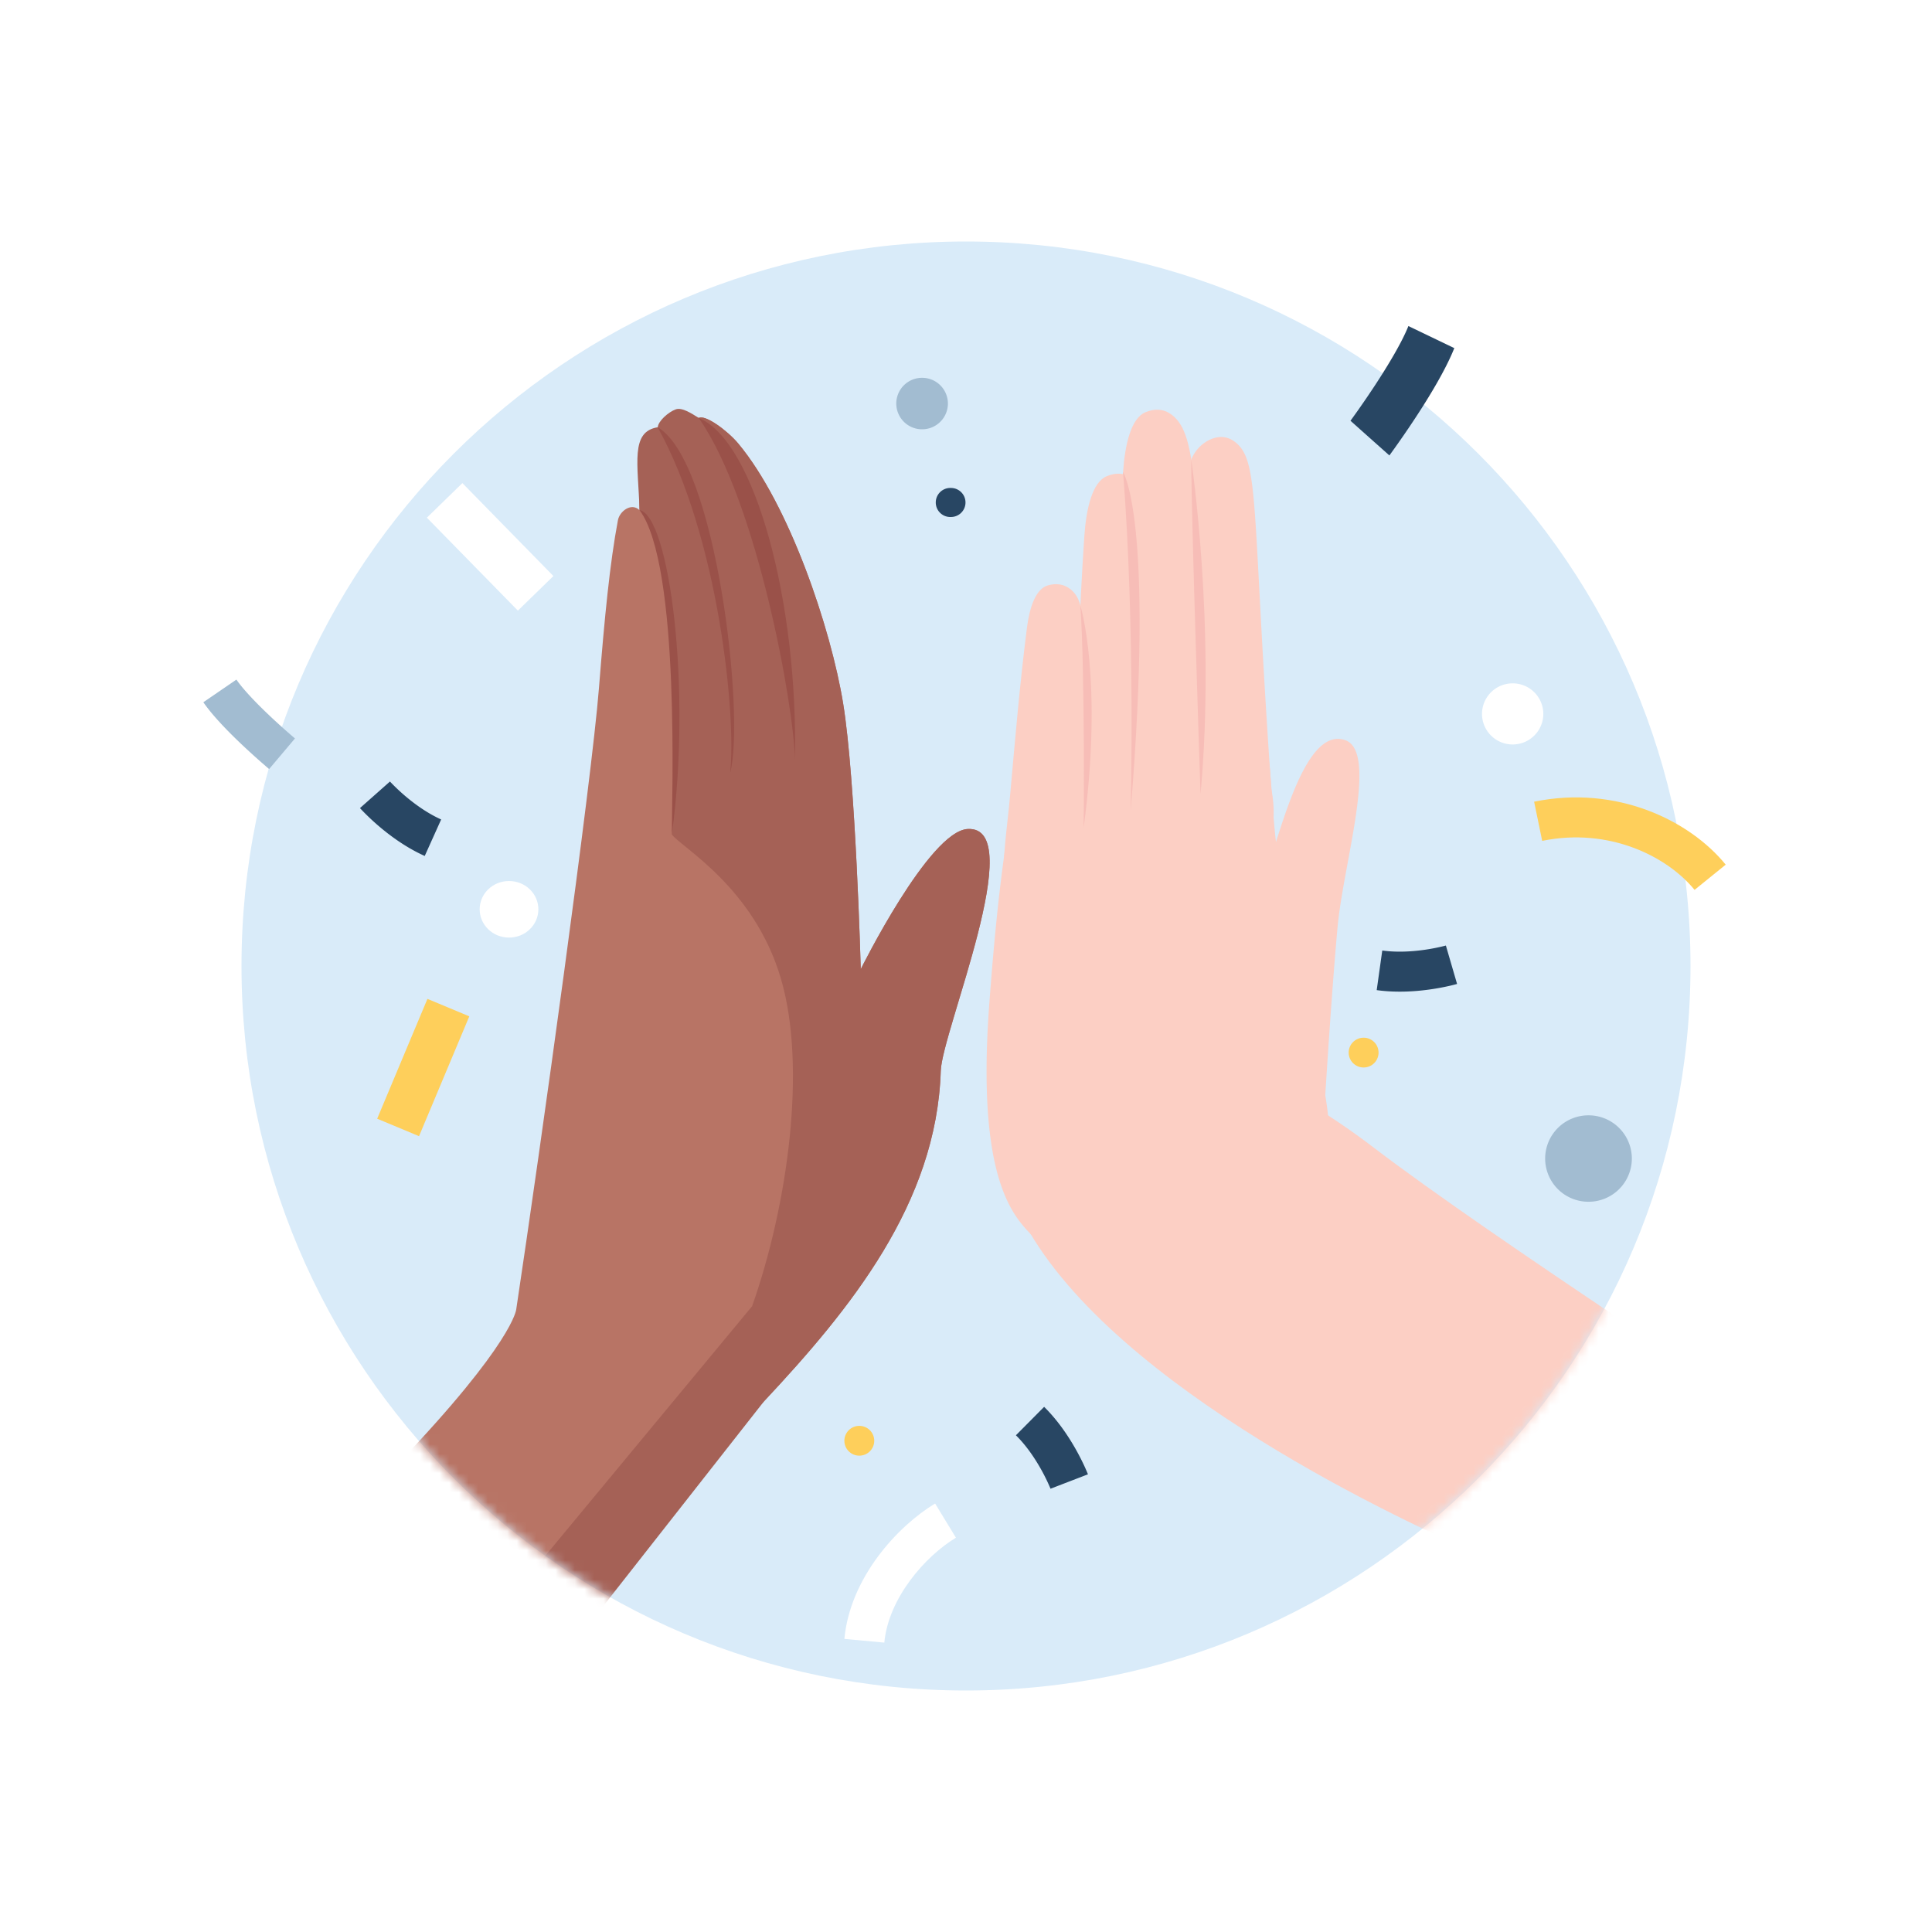
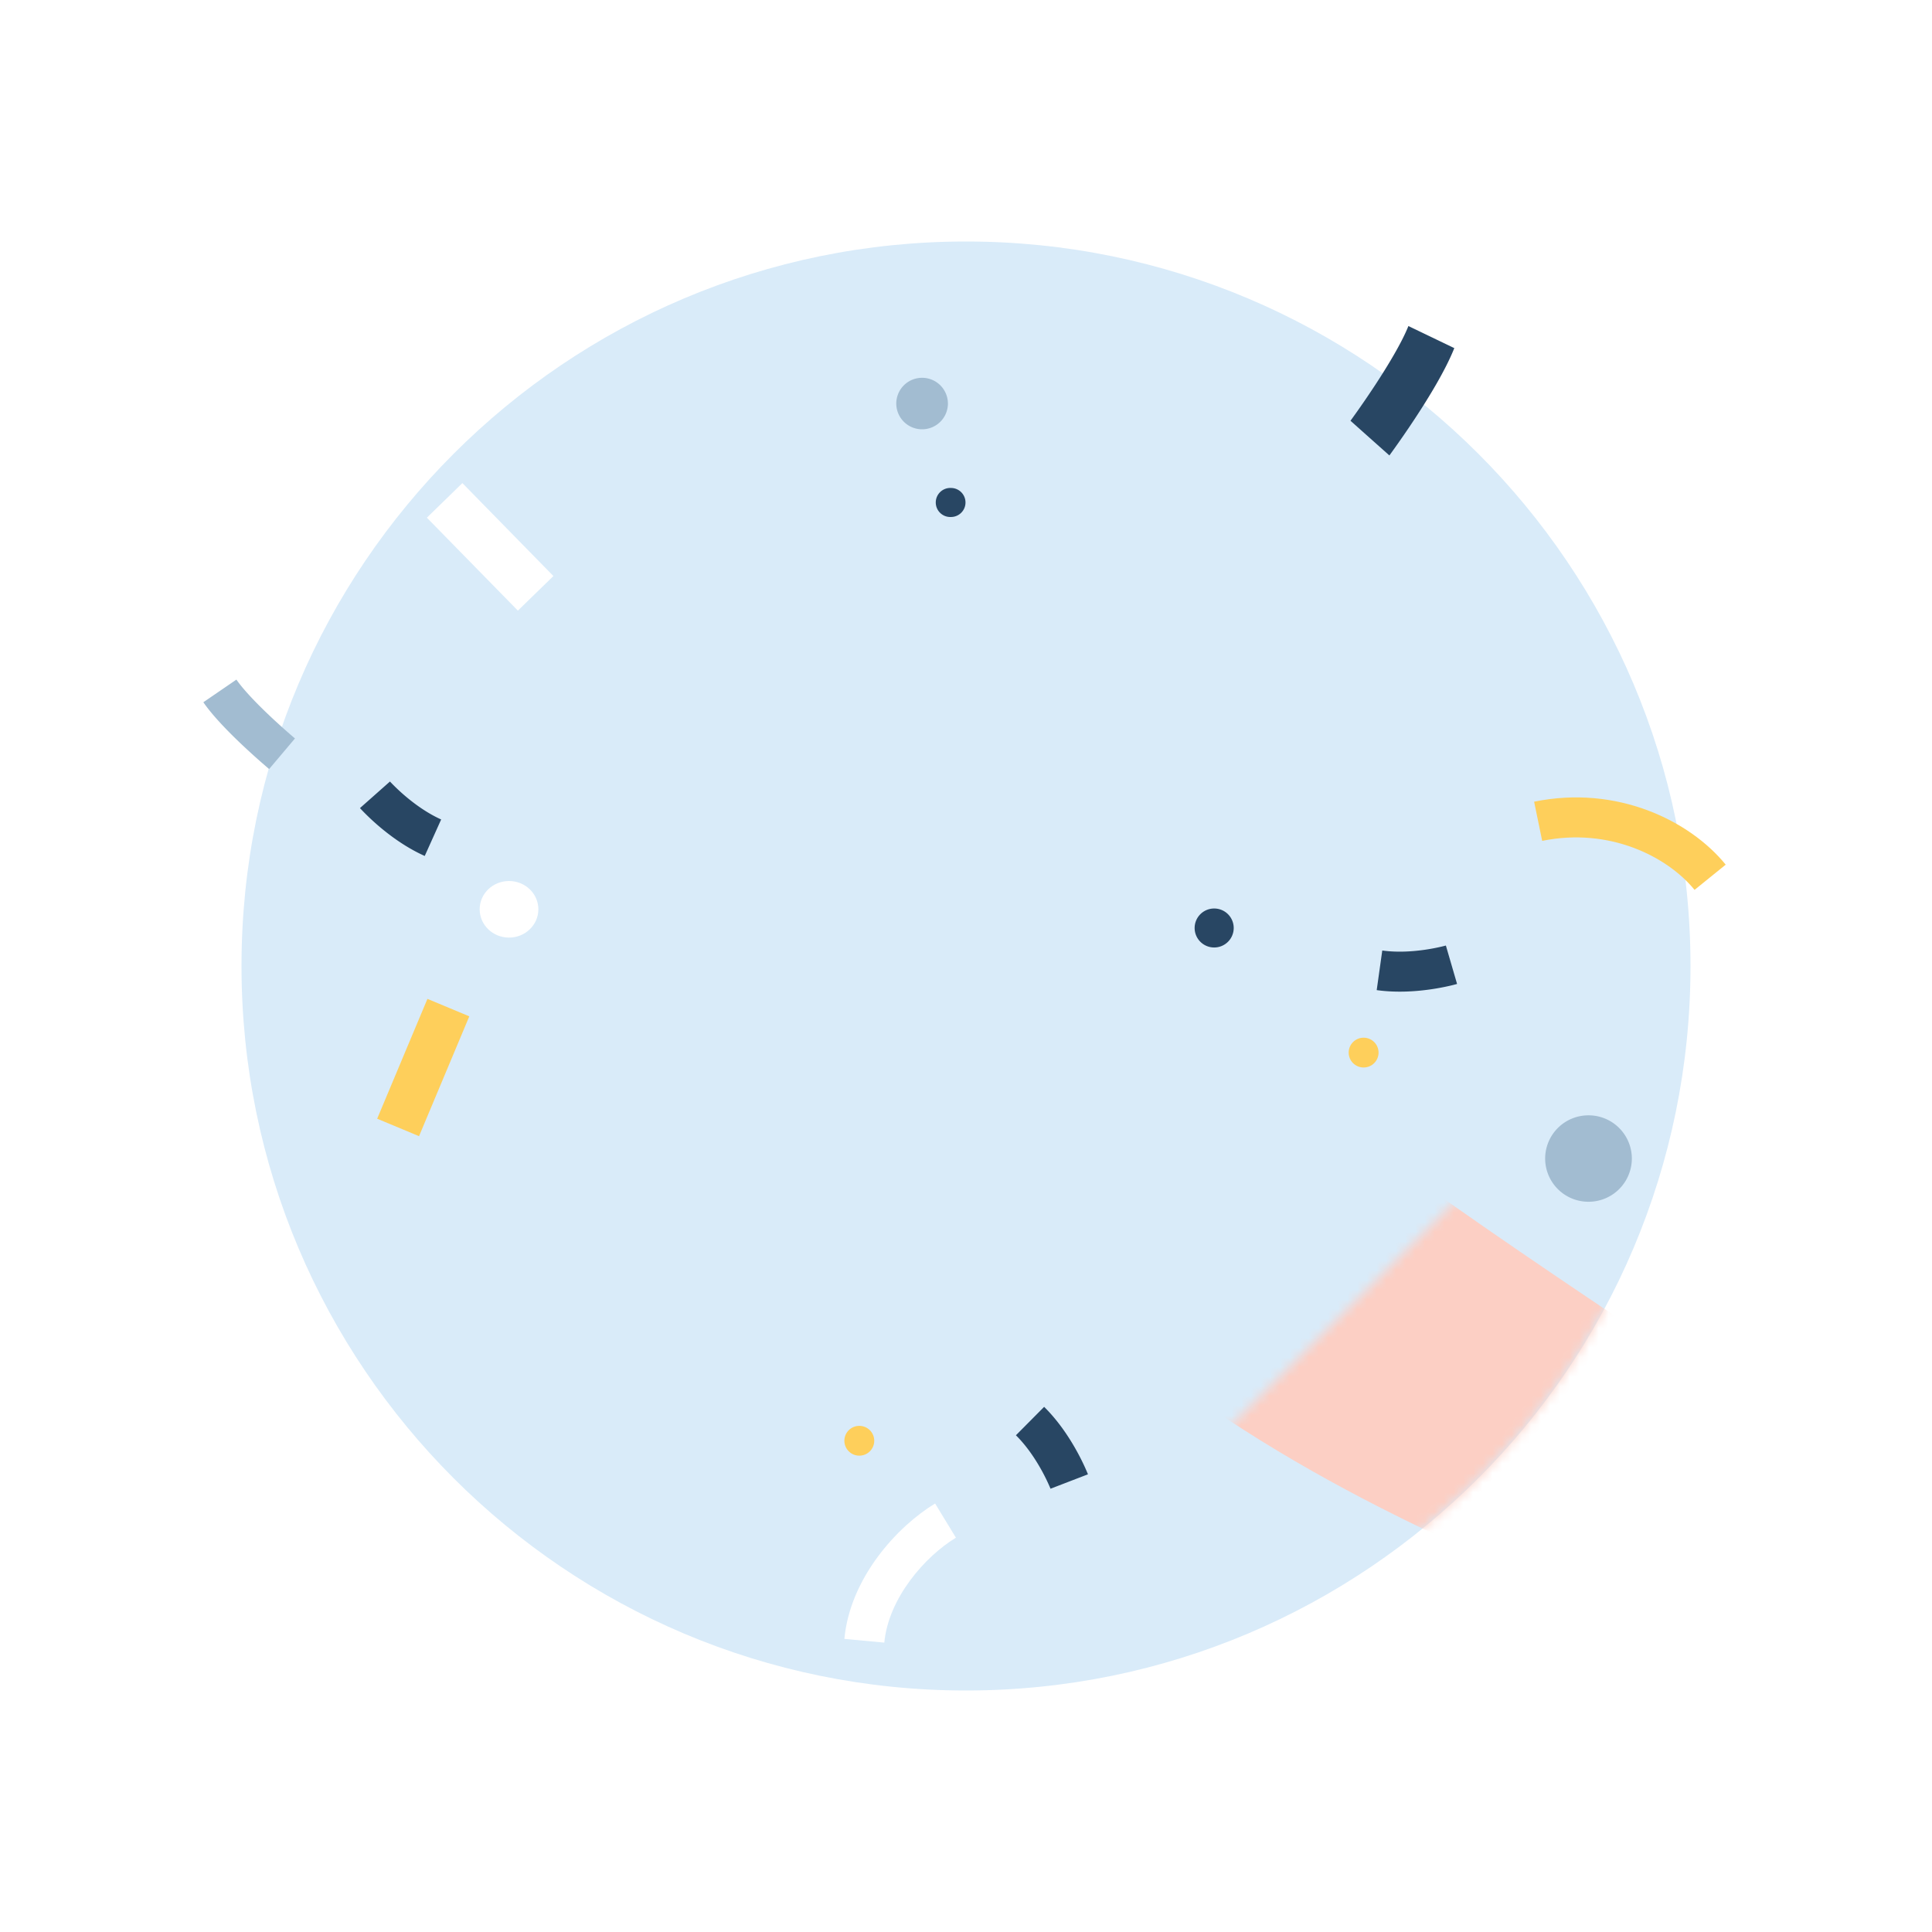
<svg xmlns="http://www.w3.org/2000/svg" width="200" height="200" fill="none">
  <path fill="#fff" d="M0 0h200v200H0z" />
  <path fill="#D9EBF9" d="M100 175c41.421 0 75-33.579 75-75s-33.579-75-75-75-75 33.579-75 75 33.579 75 75 75Z" />
  <path fill="#A2BCD1" d="M95.454 44.44a2.67 2.67 0 0 0 2.674-2.665 2.67 2.67 0 0 0-2.674-2.665 2.669 2.669 0 0 0-2.672 2.665 2.669 2.669 0 0 0 2.672 2.665Z" />
  <path fill="#284663" d="M98.441 53.519c.833 0 1.507-.673 1.507-1.502 0-.83-.674-1.503-1.507-1.503a1.504 1.504 0 1 0 0 3.005Z" />
  <path fill="#fff" d="M52.693 97.06c1.678 0 3.038-1.312 3.038-2.93 0-1.617-1.36-2.928-3.038-2.928-1.678 0-3.038 1.311-3.038 2.929 0 1.617 1.36 2.928 3.038 2.928Z" />
  <path fill="#A2BCD1" d="M164.441 124.406a4.48 4.48 0 0 0 4.487-4.474 4.48 4.48 0 0 0-4.487-4.474 4.48 4.48 0 0 0-4.487 4.474 4.48 4.48 0 0 0 4.487 4.474Z" />
  <path fill="#284663" d="M125.691 98.083a2.02 2.02 0 0 0 2.023-2.017 2.02 2.02 0 0 0-2.023-2.018 2.02 2.02 0 0 0-2.023 2.017 2.02 2.02 0 0 0 2.023 2.018Z" />
-   <path fill="#fff" d="M156.59 77.067a3.169 3.169 0 0 0 3.173-3.164 3.169 3.169 0 0 0-3.173-3.163 3.168 3.168 0 0 0-3.173 3.163 3.168 3.168 0 0 0 3.173 3.164Z" />
  <path fill="#FECF5B" d="M141.161 110.506c.855 0 1.547-.69 1.547-1.542 0-.852-.692-1.542-1.547-1.542-.854 0-1.546.69-1.546 1.542 0 .852.692 1.542 1.546 1.542ZM88.955 150.69c.855 0 1.547-.691 1.547-1.543 0-.851-.692-1.542-1.547-1.542-.854 0-1.546.691-1.546 1.542 0 .852.692 1.543 1.546 1.543Z" />
  <path fill="#fff" d="m47.867 50.01-3.678 3.581 9.422 9.621 3.678-3.58-9.422-9.621Z" />
  <path fill="#FECF5B" d="m48.582 105.211-4.334-1.807-5.203 12.405 4.334 1.807 5.203-12.405Z" />
  <path fill="#FECF5B" fill-rule="evenodd" d="M175.42 92.12c-2.81-3.45-8.827-6.498-15.772-5.073l-.837-4.055c8.557-1.757 16.108 1.945 19.833 6.518l-3.224 2.61Z" clip-rule="evenodd" />
  <path fill="#fff" fill-rule="evenodd" d="M87.409 169.659c.59-6.324 5.479-11.648 9.392-14.017l2.156 3.539c-3.217 1.948-6.984 6.27-7.413 10.862l-4.135-.384Z" clip-rule="evenodd" />
  <path fill="#284663" fill-rule="evenodd" d="m37.264 83.653 1.552-1.375c1.553-1.375 1.552-1.375 1.552-1.376l.013.015.07.074a20.137 20.137 0 0 0 1.444 1.366c.994.851 2.324 1.825 3.774 2.474l-1.701 3.778c-1.95-.873-3.622-2.12-4.778-3.11a24.223 24.223 0 0 1-1.771-1.677 10.667 10.667 0 0 1-.108-.117l-.031-.034-.01-.011-.004-.004-.002-.003Zm113.572 18.205-.58-1.988-.579-1.988-.019.005-.099.026a20.102 20.102 0 0 1-1.951.39c-1.296.194-2.942.313-4.516.093l-.576 4.101c2.117.296 4.198.127 5.705-.098a24.323 24.323 0 0 0 1.857-.349 17.11 17.11 0 0 0 .691-.173l.045-.013.014-.004.005-.001.003-.001Zm-38.213 50.763-1.937.745-1.937.746-.007-.018-.039-.094a19.935 19.935 0 0 0-.872-1.784c-.632-1.145-1.534-2.522-2.664-3.637l2.922-2.943c1.519 1.5 2.645 3.252 3.38 4.583.373.674.656 1.261.848 1.684.096.212.169.384.221.506l.06.147.017.043.005.014.002.005.001.003Z" clip-rule="evenodd" />
  <path fill="#A2BCD1" fill-rule="evenodd" d="M25.23 77.262c-1.384-1.3-3.142-3.06-4.18-4.566l3.423-2.344c.76 1.103 2.22 2.596 3.605 3.896a69.781 69.781 0 0 0 2.27 2.037l.143.122.035.03.009.007-1.337 1.585-1.338 1.583-.016-.014-.043-.036-.158-.135a74.064 74.064 0 0 1-2.412-2.165Z" clip-rule="evenodd" />
  <path fill="#284663" fill-rule="evenodd" d="M146.5 43.29c1.391-2.116 3.132-4.949 4.049-7.253l-4.752-2.285c-.672 1.688-2.11 4.084-3.501 6.2a95.365 95.365 0 0 1-2.304 3.342l-.146.2-.036.05-.009.012 2.013 1.797 2.015 1.794.017-.023.044-.06.162-.224a101.789 101.789 0 0 0 2.448-3.55Z" clip-rule="evenodd" />
  <mask id="a" width="150" height="150" x="25" y="25" maskUnits="userSpaceOnUse" style="mask-type:alpha">
-     <path fill="#D9EBF9" d="M100 175c41.421 0 75-33.579 75-75s-33.579-75-75-75-75 33.579-75 75 33.579 75 75 75Z" />
+     <path fill="#D9EBF9" d="M100 175c41.421 0 75-33.579 75-75Z" />
  </mask>
  <g mask="url(#a)">
    <path fill="#B87465" d="M62.005 71.213c-.778 9.807-6.02 47.423-8.564 64.331 0 0-.273 3.441-12.257 15.993 4.122 4.489 13.599 11.722 18.587 13.967l19.335-20.454c8.906-9.511 17.86-20.479 18.283-34.191.129-4.084 9.155-25.37 2.793-25.04-3.994.207-11.075 14.51-11.075 14.51s-.53-19.602-1.825-27.516c-1.26-7.736-5.563-20.556-10.865-26.903-1.12-1.334-3.419-3.024-4.087-2.638-1.487-.947-1.167 1.798-2.498 2.412-2.578 1.183-3.789 2.296-3.636 7.122-.85-.817-2.056.133-2.227 1.038-.842 4.442-1.39 10.131-1.965 17.37Z" />
    <path fill="#A56156" d="M97.387 110.854c-.424 13.713-9.375 24.681-18.282 34.192l-17.04 21.704c-1.705-.831-5.286-2.743-7.032-3.99l22.825-27.543c3.705-10.502 5.673-24.803 2.974-33.932-2.79-9.467-10.35-13.593-11.283-14.903.494-4.932 1.85-28.912-3.343-33.578-.155-4.818-.969-8.128 1.885-8.575.044-.638 1.102-1.579 1.863-1.852.655-.235 1.683.448 2.377.89.668-.388 2.973 1.305 4.087 2.637 5.3 6.348 9.597 19.167 10.86 26.905 1.298 7.913 1.828 27.514 1.828 27.514s7.08-14.301 11.074-14.508c6.361-.33-2.664 20.956-2.793 25.039Z" />
    <path fill="#9A5149" d="M72.331 43.268c6.067 8.657 9.888 29.973 9.959 35.395.345-16.129-4.084-32.98-9.959-35.395Zm-4.249.963c6.319 11.387 8.157 29.88 7.502 35.78 1.578-5.902-1.436-32.292-7.502-35.78m1.465 42.153c2.068-14.985-.236-33.002-3.343-33.577 4.28 5.709 3.318 30.513 3.343 33.577Z" />
    <path fill="#FCCFC4" d="M142.214 118.804c-19.078-14.58-40.426-16.84-38.772-.218 1.794 17.835 31.063 33.652 45.069 40.241 5.238-3.798 15.463-13.763 19.454-22.081-9.36-6.259-19.762-13.366-25.751-17.942Z" />
    <path fill="#FCCFC4" d="M132.624 85.498c1.63-4.963 3.72-9.878 6.623-8.88 3.474 1.195-.191 12.729-.794 19.468-.85 9.5-1.514 21.801-1.837 26.139-.323 4.337-4.854 5.814-8.349-4.843-2.248-6.866.251-19.354 4.357-31.884Zm-9.578-36.403a3.865 3.865 0 0 1 2.145-3.555c.852-.403 1.853-.498 2.816.338 2.369 2.056 1.607 7.004 3.594 35.788 0 0 1.524 6.736-2.941 6.708-3.211-.018-5.254-5.192-5.346-14.309-.075-7.39-.218-20.348-.268-24.97Z" />
    <path fill="#FCCFC4" d="M116.261 48.866c.193-2.88.835-5.578 2.314-6.193.931-.382 2.003-.439 2.996.493 2.438 2.295 2.44 8.493 3.197 39.11 0 0 .258 6.23-4.517 5.984-3.434-.174-5.371-5.762-5.037-15.432.265-7.84.513-16.062 1.047-23.962Z" />
    <path fill="#FCCFC4" d="M112.251 55.49c.195-2.879.838-5.578 2.314-6.193.929-.381 2.003-.439 2.997.494 2.431 2.296.34 2.216 1.09 32.84 0 0 1.31 7.218-3.466 6.97-3.433-.176-4.327-.473-3.993-10.143.279-7.853.525-16.068 1.058-23.968Z" />
    <path fill="#FCCFC4" d="M106.312 64.963c.267-2.08.903-4.003 2.161-4.364.802-.229 1.699-.201 2.495.531 1.96 1.806.891 5.53.432 27.803 0 0 .767 3.973-3.158 4.862-5.811 1.319-4.303-4.494-3.673-11.495.509-5.68 1.012-11.631 1.743-17.337Z" />
-     <path fill="#FCCFC4" d="M106.724 127.784c-1.893-1.988-5.608-5.892-4.334-23.558.523-7.23 1.094-12.327 1.586-15.826a7.849 7.849 0 0 1 2.621-4.836 7.83 7.83 0 0 1 5.148-1.923s19.123-8.88 19.69-2.348c.566 6.533.266 6.907 2.145 17.358 1.637 9.135 4.747 18.046 3.848 22.59-1.914 9.748-25.18 14.336-30.704 8.543Z" />
    <path fill="#F7BDB7" d="M111.842 62.69s2.379 7.684.339 22.983c0 .002.151-15.713-.339-22.983Zm4.419-13.823s3.257 4.918.784 35.083c0 0 .499-18.706-.784-35.083Zm7.057-1.275s2.569 17.158.96 34.612c.002.004-.96-28.432-.96-34.612Z" />
  </g>
</svg>